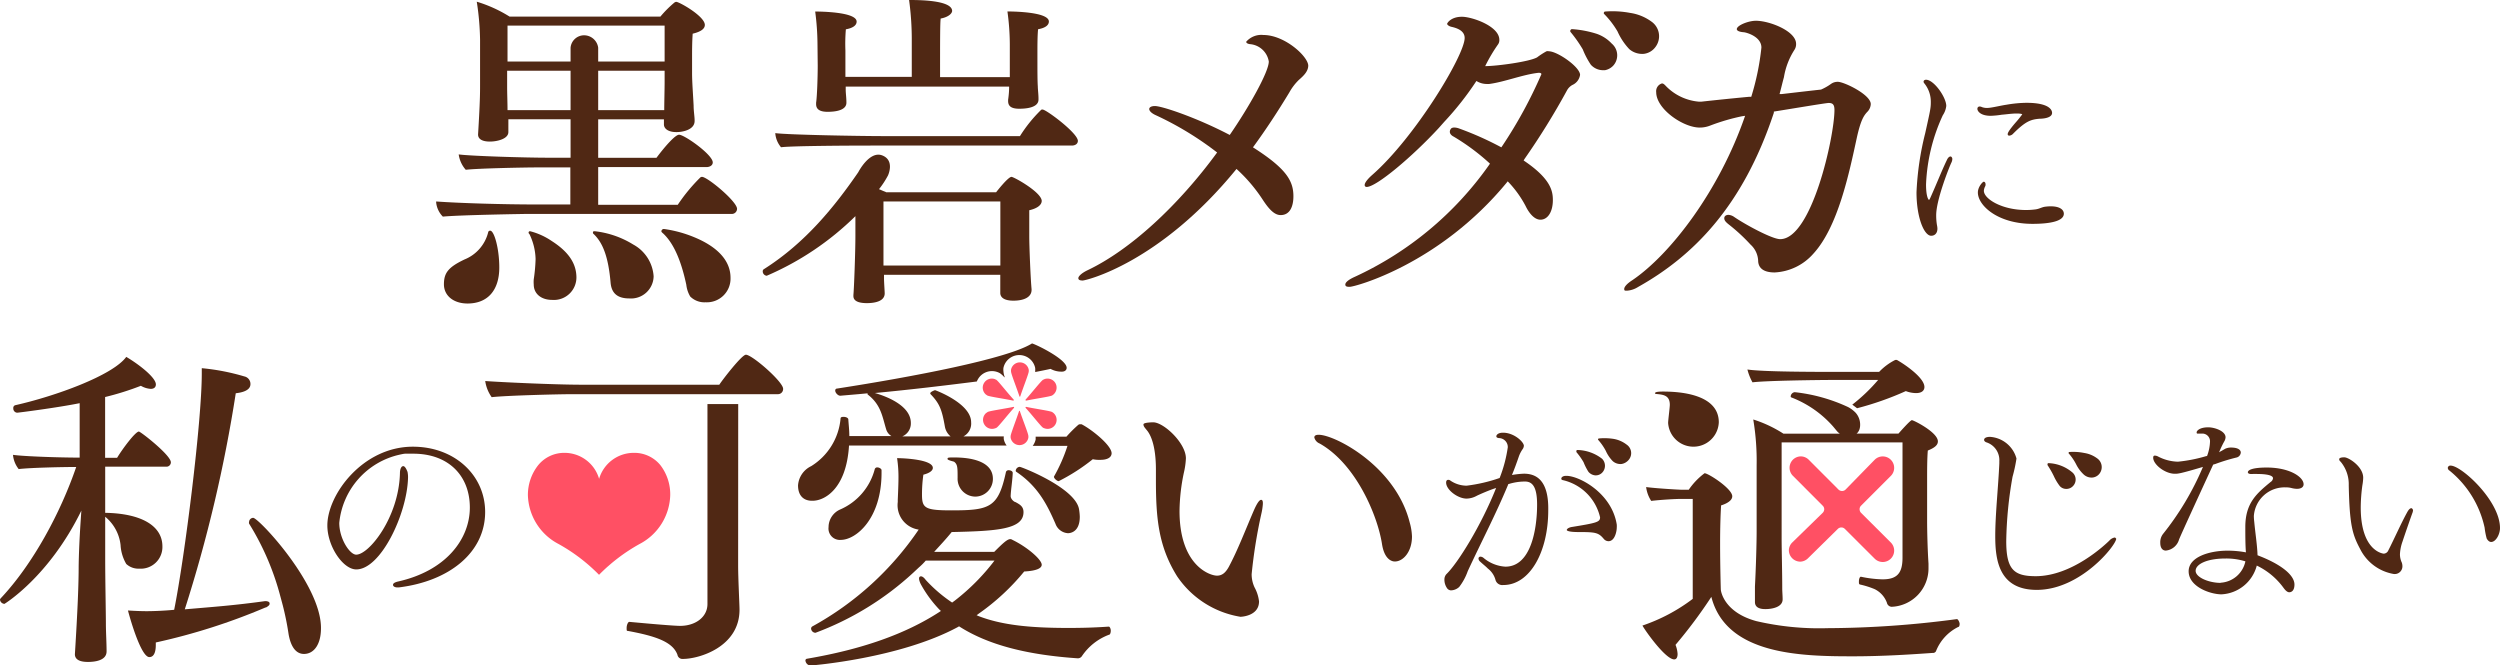
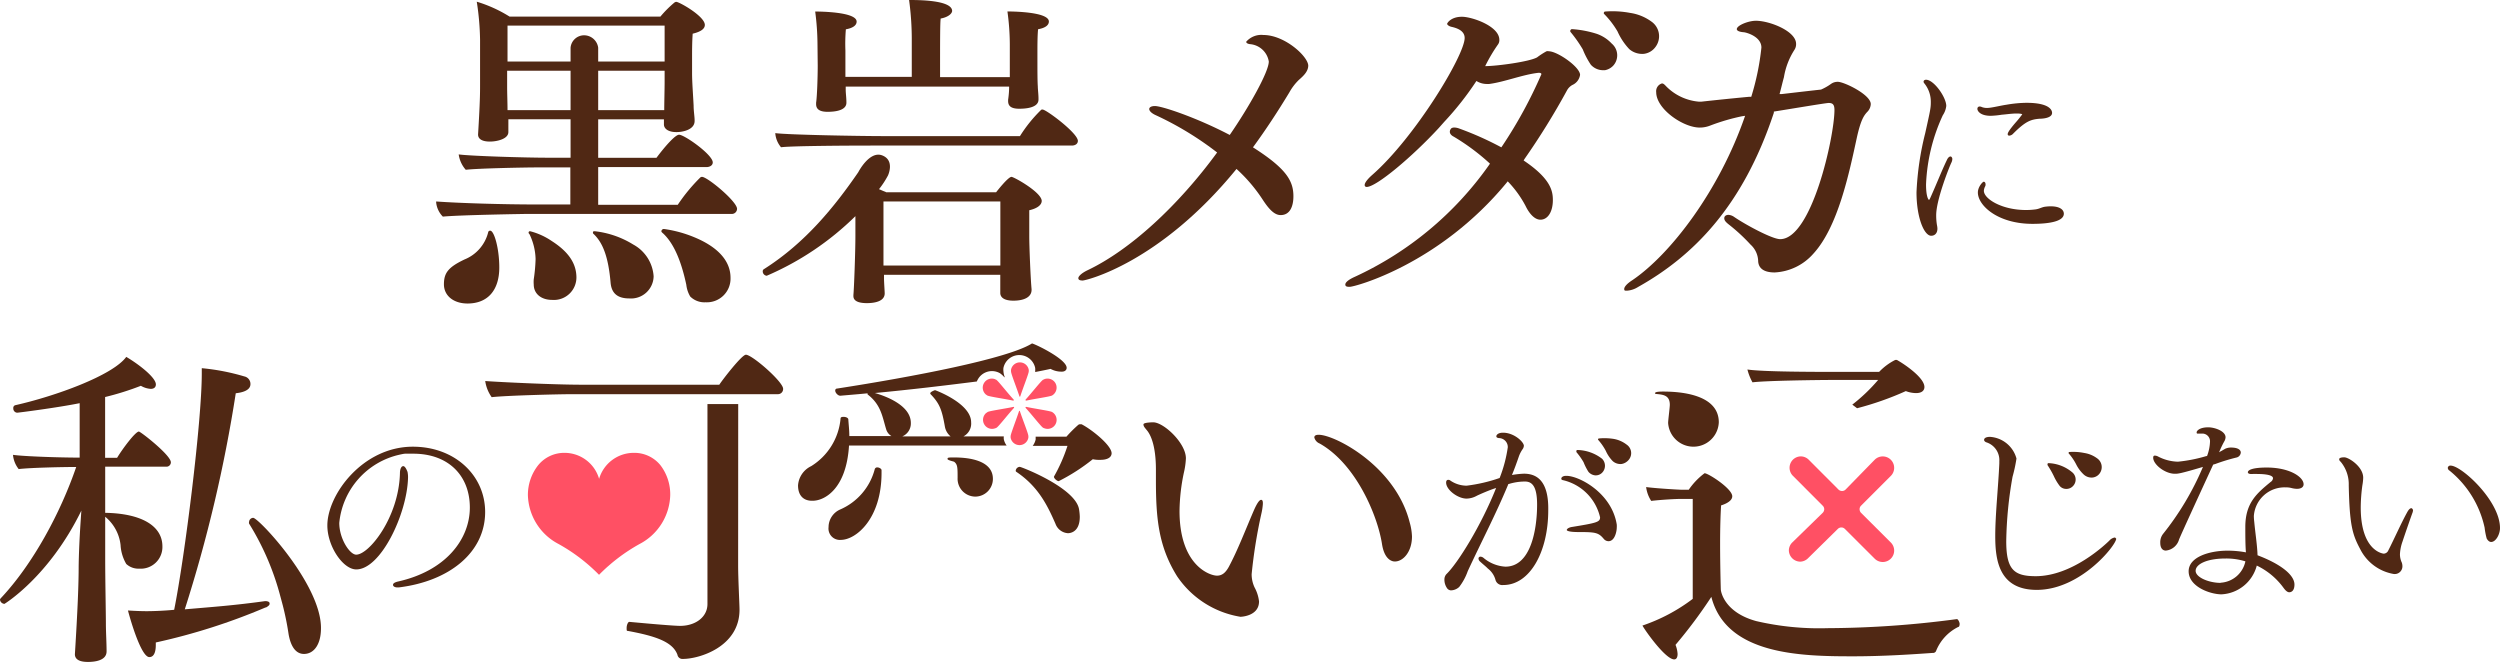
<svg xmlns="http://www.w3.org/2000/svg" width="325.11" height="86.49" viewBox="0 0 325.11 86.49">
  <defs>
    <style>.cls-1{fill:#502814;}.cls-2{fill:#ff5064;}</style>
  </defs>
  <g id="レイヤー_2" data-name="レイヤー 2">
    <g id="logo">
      <path class="cls-1" d="M253.64,20.35c-.13,0-.32.14-.46.46-.72,1.5-1.29,3-2.15,4.91-.08.17-.13.27-.18.27s-.38-.35-.38-2a23.56,23.56,0,0,1,2.18-9,2.73,2.73,0,0,0,.45-1.21c0-1.13-1.61-3.41-2.63-3.41-.19,0-.32.11-.32.24a.31.31,0,0,0,.08.21,3.78,3.78,0,0,1,.86,2.45c0,.78-.06,1.05-.73,4.06A37.9,37.9,0,0,0,249.23,25c0,3.33,1,5.66,1.91,5.66.4,0,.81-.26.81-.94a2.66,2.66,0,0,0-.06-.45,7.65,7.65,0,0,1-.1-1.29c0-2.07,1.82-6.56,2-6.88a1.19,1.19,0,0,0,.1-.46C253.85,20.46,253.77,20.35,253.64,20.35Z" />
      <path class="cls-1" d="M258.88,15.06a10.84,10.84,0,0,0,1.42-.14c.67-.05,1.29-.16,2-.16.38,0,.68.06.68.11a13.84,13.84,0,0,1-.89,1.1c-.94,1.1-1,1.35-1,1.48s.08.19.21.19a.77.77,0,0,0,.51-.27c1.64-1.64,2.31-1.83,3.42-1.93.1,0,1.63,0,1.63-.76,0-.13,0-1.31-3.33-1.31a16,16,0,0,0-2.55.24c-.73.11-1.37.27-2,.37a4.37,4.37,0,0,1-.59.06,2,2,0,0,1-.65-.11.71.71,0,0,0-.29-.08.28.28,0,0,0-.3.3C257.13,14.39,257.48,15.06,258.88,15.06Z" />
      <path class="cls-1" d="M266.67,26.83a6.21,6.21,0,0,0-.7.05c-.43.05-.78.29-1.26.35s-.81.08-1.26.08c-3.12,0-5.46-1.45-5.46-2.5a1.43,1.43,0,0,1,.16-.56.49.49,0,0,0,.06-.27c0-.22-.11-.35-.24-.35s-.76.67-.76,1.4c0,1.69,2.58,4.08,7.1,4.08,2.47,0,4.08-.4,4.08-1.32C268.39,27.31,267.93,26.83,266.67,26.83Z" />
      <path class="cls-1" d="M239,10.64a1.48,1.48,0,0,0-.87.26,6.85,6.85,0,0,1-1.32.75c-1.49.16-3.26.37-5.08.58l-.31,0c.22-.79.35-1.4.57-2.19a9.39,9.39,0,0,1,1.36-3.55,1.32,1.32,0,0,0,.22-.79c0-1.66-3.46-3-5.22-3-1,0-2.49.61-2.49,1.09,0,.18.26.35.87.4.27,0,2.33.52,2.33,2a33.08,33.08,0,0,1-1.32,6.4l-.3,0c-2.68.25-5,.5-6.18.63h-.35a6.79,6.79,0,0,1-4.17-1.93c-.22-.22-.39-.44-.61-.44a1.05,1.05,0,0,0-.75,1.14c0,2.19,3.51,4.6,5.66,4.6a3.7,3.7,0,0,0,1.36-.26,26.79,26.79,0,0,1,4.13-1.21l.41-.06c-3.34,9.71-9.68,18-14.67,21.38-.74.48-1.05.88-1.05,1.14s.13.22.4.22a3.12,3.12,0,0,0,1.4-.48c7.14-4,13.63-10.47,17.66-22.66a1.31,1.31,0,0,1,0-.15c2.09-.33,6.77-1.12,7.13-1.12.53,0,.75.22.75.92,0,3.42-2.94,16.79-7.06,16.79-1.05,0-4.6-1.93-6-2.9a1.48,1.48,0,0,0-.71-.26c-.35,0-.56.18-.56.44s.17.48.56.79a23.31,23.31,0,0,1,2.85,2.63,3,3,0,0,1,1,2.19c.05.74.53,1.44,2.15,1.44a7.16,7.16,0,0,0,5-2.41c3.24-3.5,4.69-10.56,5.69-15.16.49-2.19.88-2.8,1.32-3.28a1.53,1.53,0,0,0,.48-1C243.37,12.35,239.82,10.64,239,10.64Z" />
      <path class="cls-1" d="M164.29,4.55a2.6,2.6,0,0,0-2.23.88c0,.13.13.26.48.31A2.7,2.7,0,0,1,165,8c0,1.36-2.63,6-5.08,9.55-4.34-2.27-8.81-3.76-9.73-3.76-.48,0-.74.17-.74.39s.26.53.83.79a41.49,41.49,0,0,1,8,4.86c-5,6.84-11.26,12.67-16.91,15.34-.79.39-1.14.79-1.14,1s.18.31.57.31,10-2.24,20-14.51a20.45,20.45,0,0,1,3.41,4c.88,1.35,1.58,2,2.33,2,1.27,0,1.66-1.23,1.66-2.45,0-2-.92-3.6-5.26-6.36,1.67-2.28,3.25-4.69,4.73-7.14a7,7,0,0,1,1.23-1.62c.66-.57,1.23-1.14,1.23-1.88C170.08,7.31,167.06,4.55,164.29,4.55Z" />
      <path class="cls-1" d="M106.34,8.54c0,1.36-.08,4-.21,4.82v.18c0,.61.39,1,1.49,1,1.44,0,2.45-.35,2.45-1.18v-.09c0-.52-.09-1.18-.09-1.57v-.44h21.25v.13c0,.57-.08,1.27-.13,1.58v.17c0,.62.35,1,1.45,1,.74,0,2.5-.09,2.5-1.19V12.8c0-.53-.09-1.19-.09-1.58-.05-.7-.05-2.15-.05-3.07V7c0-1,0-2.45.09-3.2,1-.17,1.4-.57,1.4-1,0-1.27-4.77-1.31-5.39-1.31a32.05,32.05,0,0,1,.31,4.25V8.11c0,.52,0,1.22,0,1.92h-9.07c0-4.9,0-7,.08-7.62,1-.18,1.49-.66,1.49-1C123.78,0,119.36,0,118.22,0a37.61,37.61,0,0,1,.35,5.3V10h-8.63V6.57A22.54,22.54,0,0,1,110,3.81c1-.17,1.4-.57,1.4-1,0-1.27-4.78-1.31-5.39-1.31a33.87,33.87,0,0,1,.3,4.25Z" />
      <path class="cls-1" d="M135.57,14.24c-.09,0-.13,0-.22.09a18.38,18.38,0,0,0-2.71,3.37H114.89c-3.07,0-12.58-.17-14.07-.39a3.17,3.17,0,0,0,.75,1.84c1.31-.18,8.94-.22,11.65-.22h26.16c.44,0,.79-.22.79-.61C140.17,17.31,136.05,14.24,135.57,14.24Z" />
      <path class="cls-1" d="M131.54,23c-.44,0-1.88,1.85-2,2H115.24a1,1,0,0,0-.25-.11l-.68-.29,0,0a11.3,11.3,0,0,0,1.17-1.79s.92-1.95-.75-2.6-3.12,2.19-3.12,2.19c-3.07,4.46-6.86,9.17-12.25,12.59a.31.31,0,0,0-.17.3.57.57,0,0,0,.52.57,37.53,37.53,0,0,0,11.53-7.75v2.59c0,2.06-.18,6.88-.26,7.67v.13c0,.57.52.92,1.75.92,1,0,2.32-.22,2.32-1.27,0-.27-.09-1.45-.09-1.93v-.48h15.12v.35c0,.79,0,1.75,0,1.92v.09c0,.53.44,1,1.71,1s2.36-.4,2.36-1.41V37.6c-.13-1.32-.3-5.57-.3-6.84V29.4c0-.74,0-1.62,0-2.06,1.14-.26,1.62-.74,1.62-1.22C135.44,25,131.85,23,131.54,23Zm-1.45,8.46c0,.62,0,1.93,0,3.07H114.89V26.2h15.2Z" />
      <path class="cls-1" d="M63.75,30a.25.25,0,0,0-.27.23,5.15,5.15,0,0,1-3.07,3.51c-2.09,1-2.68,1.73-2.68,3.23S59,39.47,60.8,39.47c2.64,0,4.13-1.74,4.13-4.69C64.93,32.34,64.27,30,63.75,30Z" />
      <path class="cls-1" d="M71.73,31.33a8.91,8.91,0,0,0-2.79-1.26.18.18,0,0,0-.2.15c0,.08,0,.12.12.24a7.84,7.84,0,0,1,.79,3.23,21.49,21.49,0,0,1-.24,2.64,3.94,3.94,0,0,0,0,.67c0,1.18.94,2,2.4,2a2.93,2.93,0,0,0,3.15-3C74.92,34.24,73.94,32.74,71.73,31.33Z" />
      <path class="cls-1" d="M82.35,31.8a12,12,0,0,0-5-1.73c-.12,0-.24,0-.24.15s0,.12.12.24c1.22,1.18,1.89,3.07,2.17,6.26.11,1.42.9,2.09,2.44,2.09A2.94,2.94,0,0,0,85,35.93,5.08,5.08,0,0,0,82.35,31.8Z" />
      <path class="cls-1" d="M90.26,30.84a15.93,15.93,0,0,0-3.9-1.06.32.32,0,0,0-.35.28c0,.07,0,.11.24.31,1.34,1.26,2.32,3.47,3,6.66a3.81,3.81,0,0,0,.51,1.53,2.61,2.61,0,0,0,2,.75A3.08,3.08,0,0,0,95,36.12C95,33.91,93.33,32.1,90.26,30.84Z" />
      <path class="cls-1" d="M91.29,23a.34.34,0,0,0-.22.08,22.73,22.73,0,0,0-2.93,3.55l-10.35,0V21.73H91.86c.44,0,.83-.22.83-.61,0-1-3.68-3.6-4.38-3.6-.48,0-1.75,1.41-2.94,3H77.79v-5h8.55c0,.3,0,.52,0,.61v.05c0,.56.57,1,1.63,1,.74,0,2.36-.27,2.36-1.45v-.09c0-.48-.13-1.18-.13-1.92C90.11,12,90,10.64,90,9.5c0,0,0-.87,0-2,0-.92,0-2,.08-3.12,1.1-.26,1.58-.65,1.58-1.14,0-1.13-3.33-3-3.72-3,0,0-.09,0-.22.08a14.21,14.21,0,0,0-1.84,1.84H66.27A17.69,17.69,0,0,0,62,.22a34.84,34.84,0,0,1,.43,5c0,1,0,5.61,0,5.61,0,1.35,0,2.32-.26,6.66v0c0,.61.57.92,1.53.92s2.41-.35,2.41-1.23V15.51H74.2v5H71.31c-3.07,0-10.17-.22-11.66-.43a3.78,3.78,0,0,0,.92,2c1.45-.18,7.45-.31,9.6-.31h4v4.82H69.6c-4.08,0-9.9-.17-12.88-.39v.13a3.06,3.06,0,0,0,.87,1.84c2.28-.22,10.87-.35,10.87-.35H95.1a.68.68,0,0,0,.75-.66C95.85,26.2,92,23,91.29,23ZM86.43,10.64c0,1-.05,2.72-.05,3.68H77.79V9.2h8.64ZM74.2,9.4v4.92H66c0-1-.05-2.1-.05-3V9.2H74.2ZM76,4.59A1.77,1.77,0,0,0,74.2,6.2V8H66V3.33H86.43V8H77.79V6.2A1.86,1.86,0,0,0,76,4.59Z" />
      <path class="cls-1" d="M201.42,6.67a.6.6,0,0,0-.31,0,9.78,9.78,0,0,0-1.22.79c-1,.57-5.26,1.14-6.75,1.14a20.7,20.7,0,0,1,1.66-2.81.94.94,0,0,0,.18-.61c0-1.8-3.59-3-4.86-3-1.45,0-1.93.83-1.93.92s.17.3.57.39c.57.13,1.71.44,1.71,1.45,0,2.23-6.45,12.92-12,17.79-.65.57-1,1.05-1,1.31a.24.24,0,0,0,.26.27c1.27,0,6-4,9.38-7.67l.7-.79A39.46,39.46,0,0,0,192,10.53a2.51,2.51,0,0,0,1.31.39c.13,0,.22,0,.35,0,2-.26,4.38-1.23,6.4-1.45h.09c.22,0,.3.09.3.18A59.09,59.09,0,0,1,195.35,19l-.11.16a41.22,41.22,0,0,0-5.57-2.48s-.75-.26-1,.08c-.43.65.36,1,.36,1a28.19,28.19,0,0,1,4.73,3.52l-.12.18A43.7,43.7,0,0,1,176.18,36c-.87.39-1.23.74-1.23,1s.22.3.57.3c.7,0,11.66-2.94,20.39-13.52l.16-.2h0a13.92,13.92,0,0,1,2.32,3.2c.48,1,1.18,1.79,1.93,1.79,1,0,1.62-1.09,1.62-2.54,0-1.14-.22-2.76-3.8-5.16l.11-.19a94.4,94.4,0,0,0,5.53-8.93,1.75,1.75,0,0,1,.7-.7,1.71,1.71,0,0,0,1-1.32C205.45,8.69,202.52,6.67,201.42,6.67Z" />
      <path class="cls-1" d="M214.75,2.8A6.22,6.22,0,0,0,212,1.68a12.39,12.39,0,0,0-3.26-.18.16.16,0,0,0-.15.11.17.17,0,0,0,0,.19,11.33,11.33,0,0,1,1.76,2.29,8.21,8.21,0,0,0,1.53,2.3h0a2.57,2.57,0,0,0,1.91.61,2.19,2.19,0,0,0,1.47-.86A2.32,2.32,0,0,0,214.75,2.8Z" />
      <path class="cls-1" d="M207.65,4.4a13.6,13.6,0,0,0-3.19-.61.22.22,0,0,0-.22.12.21.21,0,0,0,0,.25,17.22,17.22,0,0,1,1.59,2.26,10.52,10.52,0,0,0,1.05,2,2.15,2.15,0,0,0,1.53.71l.3,0a2,2,0,0,0,1.07-.58,2,2,0,0,0-.18-2.88A4.85,4.85,0,0,0,207.65,4.4Z" />
      <path class="cls-1" d="M53,61.38a3.58,3.58,0,0,1,.06.82c-.15,4.69-3.56,11.85-6.73,11.85-1.72,0-3.76-3-3.76-5.72,0-4,4.59-10.24,11.12-10.24,5.45,0,9.4,3.73,9.4,8.49,0,5.24-4.62,9-11.23,9.81h-.19c-.32,0-.56-.14-.56-.33s.19-.32.62-.43C58,74.24,61.1,70.1,61.1,66S58.36,59,53.74,59c-.35,0-.7,0-1.05,0-.19,0-.78.14-.78.14A10.09,10.09,0,0,0,44.12,68c0,2.07,1.37,4.13,2.2,4.13,1.67,0,5.55-4.86,5.69-10.6,0-.44.13-.88.41-.91S52.93,61.2,53,61.38Z" />
      <path class="cls-1" d="M164,65c-.22,0-.53.44-.92,1.32-1.1,2.54-2.11,5.21-3.29,7.41-.39.7-.83,1.13-1.53,1.13-.92,0-4.87-1.31-4.87-8.41a25.12,25.12,0,0,1,.57-5,9.92,9.92,0,0,0,.26-1.84c0-2-2.89-4.69-4.25-4.69,0,0-1.27,0-1.27.27s.18.43.53.87c.74,1,1.09,2.81,1.09,5v1.4c0,5,.35,8.63,2.76,12.49a12.32,12.32,0,0,0,8.24,5.26c.09,0,2.41-.09,2.41-2a5,5,0,0,0-.57-1.8,4,4,0,0,1-.39-1.75,65.67,65.67,0,0,1,1.27-7.89,7.76,7.76,0,0,0,.18-1.14C164.26,65.17,164.17,65,164,65Z" />
      <path class="cls-1" d="M183.32,67.93c-1.84-7.31-9.73-11.39-11.83-11.39-.4,0-.57.13-.57.35a1.15,1.15,0,0,0,.7.79c4.73,2.67,7.53,9.38,8.1,13.06.35,2.28,1.54,2.28,1.67,2.28,1.09,0,2.23-1.27,2.23-3.25A7.57,7.57,0,0,0,183.32,67.93Z" />
      <path class="cls-1" d="M288.09,60.34a25,25,0,0,1,2.74-.84.71.71,0,0,0,.57-.65c0-.08,0-.65-1.3-.65a1.83,1.83,0,0,0-.73.16l-.46.27a2.79,2.79,0,0,0-.33.19h0a13.48,13.48,0,0,1,.65-1.38,1.17,1.17,0,0,0,.19-.57c0-.81-1.41-1.3-2.25-1.3-1.13,0-1.51.46-1.51.65s.08.17.24.17H286c.1,0,.19,0,.29,0a1,1,0,0,1,1.11,1,5.82,5.82,0,0,1-.39,1.92l-.09,0a19.59,19.59,0,0,1-3.69.73,5.85,5.85,0,0,1-2.6-.68.9.9,0,0,0-.4-.11c-.14,0-.22.06-.22.28,0,.86,1.52,2.08,2.82,2.08.4,0,.65,0,3.65-.89a36.88,36.88,0,0,1-5.17,8.69,1.76,1.76,0,0,0-.38,1.19c0,.63.27,1,.73,1a2,2,0,0,0,1.71-1.43c.21-.57,3.07-6.77,4.44-9.75Z" />
      <path class="cls-1" d="M294.78,60.8c-1.78,0-2.46.3-2.46.62,0,.11.13.22.41.22h.19a4.79,4.79,0,0,1,.67,0c.25,0,2,0,2,.55a.64.64,0,0,1-.3.48c-1.81,1.49-3.3,2.74-3.3,5.85,0,1,0,2.39.08,3.31a13.2,13.2,0,0,0-2.36-.22c-2.44,0-5.09.84-5.09,2.68,0,2,2.79,3,4.28,3a5,5,0,0,0,4.58-3.74,9.21,9.21,0,0,1,3.46,2.87c.14.19.44.6.76.6s.68-.24.68-1c0-1.29-1.87-2.7-4.8-3.81-.05-1.39-.29-2.85-.43-4.36a6.89,6.89,0,0,1-.05-.74,4,4,0,0,1,4.14-3.73,2.72,2.72,0,0,1,.73.08,3.2,3.2,0,0,0,.73.11c.46,0,.87-.17.87-.6C299.55,62,297.71,60.8,294.78,60.8Zm-6,15h0c-1.52,0-3.25-.71-3.25-1.57s1.46-1.6,3.9-1.6A8.39,8.39,0,0,1,292,73,3.5,3.5,0,0,1,288.77,75.78Z" />
      <path class="cls-1" d="M313.58,66.09c-.16,0-.32.16-.48.42-.8,1.42-1.81,3.71-2.51,5.06A.68.68,0,0,1,310,72c-.05,0-3-.27-3-6a21.93,21.93,0,0,1,.21-2.87,6.64,6.64,0,0,0,.11-1c0-1.46-1.9-2.66-2.46-2.66-.29,0-.66.05-.66.24s.08.21.24.4a4.57,4.57,0,0,1,1,3c.11,5.22.48,6.41,1.49,8.3a6,6,0,0,0,4.34,3.23,1,1,0,0,0,1.15-1,1.46,1.46,0,0,0-.08-.48,2.54,2.54,0,0,1-.24-1v-.11a5.61,5.61,0,0,1,.32-1.59c.37-1.12,1-2.93,1.33-3.84a1.18,1.18,0,0,0,.05-.29C313.76,66.22,313.68,66.09,313.58,66.09Z" />
      <path class="cls-1" d="M318.69,60.55a.33.33,0,0,0-.37.29.42.42,0,0,0,.21.35,13.11,13.11,0,0,1,4.58,7.43,9.09,9.09,0,0,0,.27,1.41c.18.32.39.45.58.45.61,0,1.15-1,1.15-1.81C325.11,65.13,320.1,60.55,318.69,60.55Z" />
      <path class="cls-1" d="M21.12,71.05c0-2.64-2.68-4.28-7.44-4.36h0v-6h7.92a.57.57,0,0,0,.62-.57c0-.93-3.94-4-4.16-4-.44,0-2.08,2.17-2.83,3.41H13.67V51.63a36.28,36.28,0,0,0,4.65-1.46,2.92,2.92,0,0,0,1.28.4c.44,0,.67-.22.67-.58,0-.88-2.13-2.56-3.85-3.58C14.65,48.84,7.12,51.54,2,52.69a.36.36,0,0,0-.27.4.54.54,0,0,0,.49.58c.18,0,5.35-.67,8.14-1.24v7.08c-2.3,0-7.12-.14-8.67-.36A3.45,3.45,0,0,0,2.43,61c1.51-.18,5.71-.27,7.3-.27h.18c-2,5.84-5.57,12.57-9.82,17.08A.28.28,0,0,0,0,78a.62.62,0,0,0,.58.53s5.79-3.5,10-12.13c-.13,1.91-.3,4.3-.35,7.17,0,2.39-.13,5.71-.49,11.51v0c0,.66.58,1,1.69,1,.79,0,2.43-.13,2.43-1.37v-.09c0-.93-.09-2.48-.09-3.5,0-1.37-.09-5.66-.09-8.45V67.2h0a5.55,5.55,0,0,1,2,3.68,5.43,5.43,0,0,0,.74,2.46,2.33,2.33,0,0,0,1.68.61A2.82,2.82,0,0,0,21.12,71.05Z" />
      <path class="cls-1" d="M32.92,67.34a.56.56,0,0,0-.53.53.43.43,0,0,0,0,.22,34.46,34.46,0,0,1,4.07,9.47s.24.88.31,1.15a36.86,36.86,0,0,1,.76,3.76c.26,1.5.88,2.57,2,2.57,1.33,0,2.21-1.29,2.21-3.32C41.81,76.05,33.63,67.34,32.92,67.34Z" />
      <path class="cls-1" d="M34.42,78.18c-4,.55-6.43.72-10.39,1.06a185.3,185.3,0,0,0,6.63-28.1c.71-.08,1.91-.31,1.91-1.19a1,1,0,0,0-.8-1,28.55,28.55,0,0,0-5.53-1.07v.71c0,6.24-2.21,23.85-3.59,30.71-1.32.13-2.74.18-3.58.18s-1.77-.05-2.43-.09c.44,1.68,1.77,6.06,2.78,6.06.8,0,.84-1.15.84-1.59v-.31A80.39,80.39,0,0,0,34.52,79h0l.07,0h0c.35-.21.52-.34.46-.59S34.49,78.16,34.42,78.18Z" />
      <path class="cls-1" d="M275,69.9a1.2,1.2,0,0,0-.69.4c-.54.53-4.85,4.63-9.58,4.63-2.82,0-3.83-.85-3.83-4.55a51.53,51.53,0,0,1,.82-8.38,19.52,19.52,0,0,0,.51-2.37,3.82,3.82,0,0,0-3.46-2.82c-.06,0-.75,0-.75.4,0,.13.14.27.32.32A2.43,2.43,0,0,1,260,60v.26c-.13,3-.53,6.65-.53,9.45,0,3.08.45,7,5.4,7,5.72,0,10.33-5.83,10.33-6.65C275.15,70,275.09,69.9,275,69.9Z" />
      <path class="cls-1" d="M270,60.4a4.62,4.62,0,0,0,1,1.33h0a1.51,1.51,0,0,0,1.14.37,1.32,1.32,0,0,0,.89-.51,1.39,1.39,0,0,0-.33-2,3.73,3.73,0,0,0-1.64-.68,7.17,7.17,0,0,0-1.95-.13.1.1,0,0,0-.09.07.09.09,0,0,0,0,.11A6.94,6.94,0,0,1,270,60.4Z" />
      <path class="cls-1" d="M267.09,61.92a6.73,6.73,0,0,0,.75,1.26,1.1,1.1,0,0,0,.86.4,1.17,1.17,0,0,0,.85-.34,1.22,1.22,0,0,0,0-1.76,5.09,5.09,0,0,0-3.11-1.25.17.17,0,0,0-.17.08.14.14,0,0,0,0,.11l0,.07A11.74,11.74,0,0,1,267.09,61.92Z" />
      <path class="cls-1" d="M198.17,61.6a11.44,11.44,0,0,0-1.55.17c.33-.79.63-1.63.92-2.47a4,4,0,0,1,.49-.92.84.84,0,0,0,.14-.41c0-.48-1.25-1.7-2.71-1.7-.68,0-.87.32-.87.46s.11.21.33.24a1.17,1.17,0,0,1,1.16,1.19,17.78,17.78,0,0,1-1.06,4,20.57,20.57,0,0,1-4.3,1,3.79,3.79,0,0,1-2.09-.65.41.41,0,0,0-.3-.11c-.16,0-.27.11-.27.36,0,.94,1.52,2.08,2.66,2.08a2.85,2.85,0,0,0,1.35-.38c.33-.16,1.68-.76,2.49-1-1.95,4.91-5,9.79-6.45,11.19a1,1,0,0,0-.27.63,1.92,1.92,0,0,0,.41,1.3.72.72,0,0,0,.38.19h.13a1.64,1.64,0,0,0,1-.44,7.3,7.3,0,0,0,1.11-2.05c1.76-3.8,3.63-7.35,5.25-11.25l0-.06a7.12,7.12,0,0,1,2.2-.35c1,0,1.57.76,1.57,3,0,3.17-.79,8.07-4.12,8.07a4.85,4.85,0,0,1-2.87-1.16.66.66,0,0,0-.38-.14.24.24,0,0,0-.25.25.56.56,0,0,0,.22.4c.35.33.71.6,1,.9a2.77,2.77,0,0,1,1,1.51.92.92,0,0,0,1,.63c3.49,0,5.85-4.37,5.85-9.7C201.42,62.28,199.63,61.6,198.17,61.6Z" />
      <path class="cls-1" d="M203.7,61.88h-.06c-.38,0-.6.19-.6.35s.09.19.25.22a6.44,6.44,0,0,1,4.79,4.82c0,.62-.4.73-3.73,1.27-.38.08-.6.25-.6.38s.43.27,1.49.27c2.25,0,2.63.06,3.33.9a.81.81,0,0,0,.6.29c.87,0,1.08-1.38,1.08-1.76a2.68,2.68,0,0,0,0-.4C209.6,64.1,205.35,61.88,203.7,61.88Z" />
      <path class="cls-1" d="M205.93,60.1a7.21,7.21,0,0,0,.64,1.26,1.3,1.3,0,0,0,.92.46,1.17,1.17,0,0,0,.85-.34,1.29,1.29,0,0,0,0-1.82,5.41,5.41,0,0,0-3.17-1.14.19.19,0,0,0-.17.08.25.25,0,0,0,0,.12l0,.07A9.09,9.09,0,0,1,205.93,60.1Z" />
      <path class="cls-1" d="M211.55,57.83a3.87,3.87,0,0,0-1.63-.74,7.56,7.56,0,0,0-2-.07.1.1,0,0,0-.09.07.09.09,0,0,0,0,.11,7.19,7.19,0,0,1,1,1.44,4.54,4.54,0,0,0,.9,1.33h0a1.51,1.51,0,0,0,1.14.37,1.54,1.54,0,0,0,.95-.56A1.34,1.34,0,0,0,211.55,57.83Z" />
      <path class="cls-1" d="M113.76,61a7.89,7.89,0,0,1-4.51,5.26,2.52,2.52,0,0,0-1.5,2.2v.08a1.48,1.48,0,0,0,1.58,1.67c2,0,5.31-2.76,5.31-8.72v-.35c0-.18-.31-.36-.57-.36A.33.33,0,0,0,113.76,61Z" />
      <path class="cls-1" d="M132.09,61.19a.17.17,0,0,0,.08.17c2.81,1.89,4,4.26,5.09,6.76a1.85,1.85,0,0,0,1.62,1.22c.22,0,1.54-.08,1.54-2.14a7.32,7.32,0,0,0-.09-.93c-.4-2.8-7.5-5.56-7.72-5.56A.56.56,0,0,0,132.09,61.19Z" />
-       <path class="cls-1" d="M144.19,81.49h-.05c-1.84.13-3.55.17-5.21.17-4.78,0-8.57-.33-11.72-1.56L127,80a1.91,1.91,0,0,0,.28-.2,29.39,29.39,0,0,0,5.91-5.48c1.66-.09,2.28-.44,2.28-.88,0-.66-1.84-2.28-3.82-3.24a.51.51,0,0,0-.26-.09c-.39,0-.92.48-2.1,1.66h-7.81c.75-.83,1.54-1.66,2.28-2.58,5.92-.13,9.34-.35,9.34-2.59,0-.74-.48-1-1.05-1.31-.13,0-.62-.35-.62-.79v0c.05-1,.22-1.88.27-3,0-.22-.27-.35-.53-.35a.35.35,0,0,0-.35.22c-1,4.65-2.1,5-7.1,5-3.46,0-3.82-.3-3.82-2.06a18,18,0,0,1,.18-2.58c.88-.22,1.23-.57,1.23-.88,0-1.1-3.77-1.27-4.65-1.27a16.41,16.41,0,0,1,.18,2.72c0,.74-.09,2.67-.09,2.67v.31a3.2,3.2,0,0,0,2.72,3.59,39.84,39.84,0,0,1-13.81,12.58.33.33,0,0,0-.18.31.58.58,0,0,0,.57.53,38.61,38.61,0,0,0,12.71-7.81l.75-.7a8.12,8.12,0,0,0,.88-.88h8.94a28,28,0,0,1-5.17,5.21l-.34.25a18.88,18.88,0,0,1-3.44-2.95s-.41-.6-.74-.43.11,1,.11,1a15.67,15.67,0,0,0,2.4,3.28l.21.19-.16.11c-4.46,2.9-10.12,4.89-17.29,6.11a.23.23,0,0,0-.17.22.74.74,0,0,0,.61.66c.13,0,11.62-.91,19.2-5l.17-.1h0c3.81,2.45,8.94,3.72,15.43,4.16a.63.63,0,0,0,.53-.26,7.34,7.34,0,0,1,3.55-2.81c.13,0,.22-.26.22-.52S144.32,81.49,144.19,81.49Z" />
      <path class="cls-1" d="M123.22,59.69c0,.16.76.31.86.36.45.35.45.75.45,2.11a2.32,2.32,0,0,0,2.32,2.42,2.3,2.3,0,0,0,2.27-2.31c0-2.48-3.33-2.78-5-2.78C123.32,59.49,123.22,59.49,123.22,59.69Z" />
      <path class="cls-1" d="M110.41,57.94h20.5a2,2,0,0,1-.37-.82,1.55,1.55,0,0,1,0-.37h-5.25a1.88,1.88,0,0,0,1-1.84c0-2.46-4.65-4.17-4.69-4.17s-.62.22-.62.39,0,0,0,.09c1.19,1.23,1.5,2,1.89,4.22a2.13,2.13,0,0,0,.75,1.31h-6.28A1.82,1.82,0,0,0,118.45,55c0-2.36-3.48-3.55-4.68-3.89,4.69-.44,9.32-1,13.26-1.5a1.92,1.92,0,0,1,.12-.25,2.1,2.1,0,0,1,2.49-1,2.2,2.2,0,0,1,.39.17,2.84,2.84,0,0,1,.57.52h.06a2.83,2.83,0,0,1-.17-.77,2,2,0,0,1,0-.43,2.11,2.11,0,0,1,4.13,0,3,3,0,0,1,0,.43.38.38,0,0,1,0,.1c.77-.15,1.43-.28,2-.41a2.94,2.94,0,0,0,1.48.36c.39,0,.64-.23.61-.54-.09-1.09-3.82-2.93-4.5-3.13-3.17,2-15.61,4.36-25.35,5.87a.24.24,0,0,0-.24.29c0,.26.37.67.68.64l2.32-.2,1.2-.11s0,.05,0,.08,0,.08.09.13c1.66,1.31,1.84,2.85,2.32,4.43a1.54,1.54,0,0,0,.7.92h-5.48c0-.79-.09-1.49-.13-2.15,0-.22-.31-.35-.62-.35s-.39.09-.39.22a8.12,8.12,0,0,1-3.82,6.19,3,3,0,0,0-1.71,2.5c0,1.4.79,2,1.8,2C107.12,65.18,110.06,63.69,110.41,57.94Z" />
      <path class="cls-1" d="M140.65,55.17l-.17,0a.38.38,0,0,0-.27.09,16.84,16.84,0,0,0-1.53,1.53h-4c0,.12,0,.25,0,.37a2.2,2.2,0,0,1-.38.82h4.52a21.22,21.22,0,0,1-1.76,4V62c0,.22.4.57.62.57a25,25,0,0,0,4.43-2.85,4.14,4.14,0,0,0,1,.08c.87,0,1.45-.3,1.45-.87C144.52,57.89,142,55.87,140.65,55.17Z" />
      <path class="cls-2" d="M132.67,51.57c.37-1.13,1.11-3,1.11-3.25a.93.93,0,0,0,0-.24,1.17,1.17,0,0,0-2.3,0,.93.93,0,0,0,0,.24c0,.29.73,2.12,1.1,3.25A.08.08,0,0,0,132.67,51.57Z" />
      <path class="cls-2" d="M132.53,53.44c-.37,1.13-1.1,3-1.1,3.25a1,1,0,0,0,0,.24,1.17,1.17,0,0,0,2.3,0,1,1,0,0,0,0-.24c0-.3-.74-2.12-1.11-3.25A.08.08,0,0,0,132.53,53.44Z" />
      <path class="cls-2" d="M128,55.19a1.16,1.16,0,0,0,1.38.52.85.85,0,0,0,.22-.09c.26-.15,1.47-1.71,2.27-2.59a.08.08,0,0,0-.07-.12c-1.16.25-3.11.52-3.37.67l-.2.14A1.17,1.17,0,0,0,128,55.19Z" />
      <path class="cls-2" d="M137.25,49.82a1.19,1.19,0,0,0-1.39-.53l-.22.1c-.26.15-1.47,1.7-2.27,2.58a.09.09,0,0,0,.08.13c1.16-.25,3.11-.52,3.37-.67a1.33,1.33,0,0,0,.19-.14A1.19,1.19,0,0,0,137.25,49.82Z" />
      <path class="cls-2" d="M129.56,49.39l-.22-.1a1.18,1.18,0,0,0-1.15,2l.2.14c.26.15,2.21.42,3.37.67,0,0,.11,0,.07-.13C131,51.09,129.82,49.54,129.56,49.39Z" />
      <path class="cls-2" d="M135.64,55.62a.85.85,0,0,0,.22.09,1.17,1.17,0,0,0,1.39-.52,1.18,1.18,0,0,0-.24-1.47,1.33,1.33,0,0,0-.19-.14c-.26-.15-2.21-.42-3.37-.67-.12,0-.08.12-.08.12C134.17,53.91,135.38,55.47,135.64,55.62Z" />
      <path class="cls-1" d="M254.48,80.51h0a130.27,130.27,0,0,1-16.82,1.18,36.07,36.07,0,0,1-9.27-.92c-4.17-1.14-4.61-3.86-4.61-4.13,0,0-.09-3-.09-6,0-1.88.05-3.73.13-4.92,0,0,1.45-.39,1.45-1.18,0-1-3.12-3-3.6-3a9,9,0,0,0-2.06,2.15h-.84c-.35,0-3.34-.17-4.7-.35a4.25,4.25,0,0,0,.66,1.8c1.45-.17,3.25-.26,3.91-.26h1.49v13a23,23,0,0,1-6.54,3.47c.35.66,3,4.4,4.13,4.4.26,0,.44-.22.44-.71a3.79,3.79,0,0,0-.27-1.18,62.9,62.9,0,0,0,4.66-6.24c1.93,7.51,11.55,7.73,18.36,7.73,4.09,0,7.82-.26,10.41-.44a.44.44,0,0,0,.44-.22,5.94,5.94,0,0,1,2.9-3.16c.13,0,.18-.22.18-.4S254.65,80.51,254.48,80.51Z" />
      <path class="cls-1" d="M238.44,49.41h5.8a22.63,22.63,0,0,1-3.36,3.21l.62.47a39.65,39.65,0,0,0,6.34-2.23,3.86,3.86,0,0,0,1.32.26c.88,0,1.1-.44,1.1-.79,0-1.23-2.64-3-3.56-3.51a.48.48,0,0,0-.26,0,7.63,7.63,0,0,0-2.07,1.54h-5.93c-2.19,0-9.22,0-11.2-.31a7,7,0,0,0,.66,1.67C229.62,49.5,236.47,49.41,238.44,49.41Z" />
-       <path class="cls-1" d="M246.88,56.39h-5.46a.61.61,0,0,0,.17-.15h0a1.41,1.41,0,0,0,.22-.4h0a1.81,1.81,0,0,0,.09-.58,2.33,2.33,0,0,0-.58-1.58,3.9,3.9,0,0,0-1-.75A22,22,0,0,0,233.39,51a.6.6,0,0,0-.52.53c0,.08,0,.13.13.17a13.84,13.84,0,0,1,5.4,3.78l.44.53h0a1.61,1.61,0,0,0,.23.24h0a1.15,1.15,0,0,0,.2.15h-7.34A16.3,16.3,0,0,0,228,54.55a32.71,32.71,0,0,1,.44,6v8.56c0,1.54-.09,4.7-.22,7.16,0,.92,0,1.85,0,1.85v.17c0,.53.35.92,1.36.92.79,0,2.24-.22,2.24-1.27,0-.48-.05-1-.05-1.36,0-2.07-.08-5.23-.08-6.46V57.53h15.72v15c0,2-.7,2.81-2.59,2.81A15,15,0,0,1,242,75c-.17,0-.26.35-.26.61s0,.35.13.4a11,11,0,0,1,1.93.61,3.2,3.2,0,0,1,1.58,1.76.66.66,0,0,0,.62.53,5,5,0,0,0,4.79-5.1V73.3c-.13-2-.18-4.39-.18-5.57,0-1.54,0-3.47,0-5.28,0-1.4,0-2.72.09-3.86.87-.35,1.31-.7,1.31-1.19,0-1.18-3.16-2.76-3.38-2.76S247,56.26,246.88,56.39Z" />
      <path class="cls-1" d="M215.35,51.23c.88.09,1.8.13,1.8,1.41,0,.35-.22,2-.22,2.37a3.3,3.3,0,0,0,6.59-.09c0-3.69-5.14-4-7.24-4-.31,0-1.06,0-1.06.22A.15.15,0,0,0,215.35,51.23Z" />
      <path class="cls-2" d="M233.07,70.55a1.49,1.49,0,0,0-.44,1,1.5,1.5,0,0,0,1.49,1.49,1.49,1.49,0,0,0,1-.44L239,68.78a.66.66,0,0,1,.46-.19.64.64,0,0,1,.45.19l3.88,3.87a1.48,1.48,0,0,0,2.1-2.1l-3.88-3.87a.67.67,0,0,1-.18-.46.63.63,0,0,1,.18-.45l3.88-3.88a1.48,1.48,0,1,0-2.1-2.1L240,63.67a.63.63,0,0,1-.45.18.65.65,0,0,1-.46-.18l-3.87-3.88a1.49,1.49,0,0,0-1-.44,1.48,1.48,0,0,0-1.05,2.54l3.87,3.88a.64.64,0,0,1,.19.45.68.68,0,0,1-.19.46Z" />
      <path class="cls-1" d="M96,52.55H92v26c0,1.7-1.57,2.84-3.55,2.84-.74,0-3.37-.22-6.61-.52-.18,0-.35.43-.35.78s0,.4.17.4c3.55.66,5.83,1.4,6.44,3.11a.65.65,0,0,0,.7.53c2.15,0,7.37-1.58,7.37-6.4,0-.66-.18-4-.18-5.78Z" />
      <path class="cls-1" d="M97,46.13c-.53,0-3,3.2-3.46,3.9H75.68c-3.68,0-10.91-.35-12.58-.48a4.8,4.8,0,0,0,.84,2.1c1.92-.22,8.8-.39,10.56-.39h26.64a.67.67,0,0,0,.7-.7C101.84,49.64,97.81,46.13,97,46.13Z" />
      <path class="cls-2" d="M85.87,60.48a4.37,4.37,0,0,0-3.46-1.59,4.7,4.7,0,0,0-4.5,3.38,4.68,4.68,0,0,0-4.49-3.38A4.37,4.37,0,0,0,70,60.48a6.23,6.23,0,0,0-1.35,3.9,7.39,7.39,0,0,0,4,6.37,23,23,0,0,1,5.25,4,23.25,23.25,0,0,1,5.26-4,7.39,7.39,0,0,0,4-6.37A6.23,6.23,0,0,0,85.87,60.48Z" />
    </g>
  </g>
</svg>